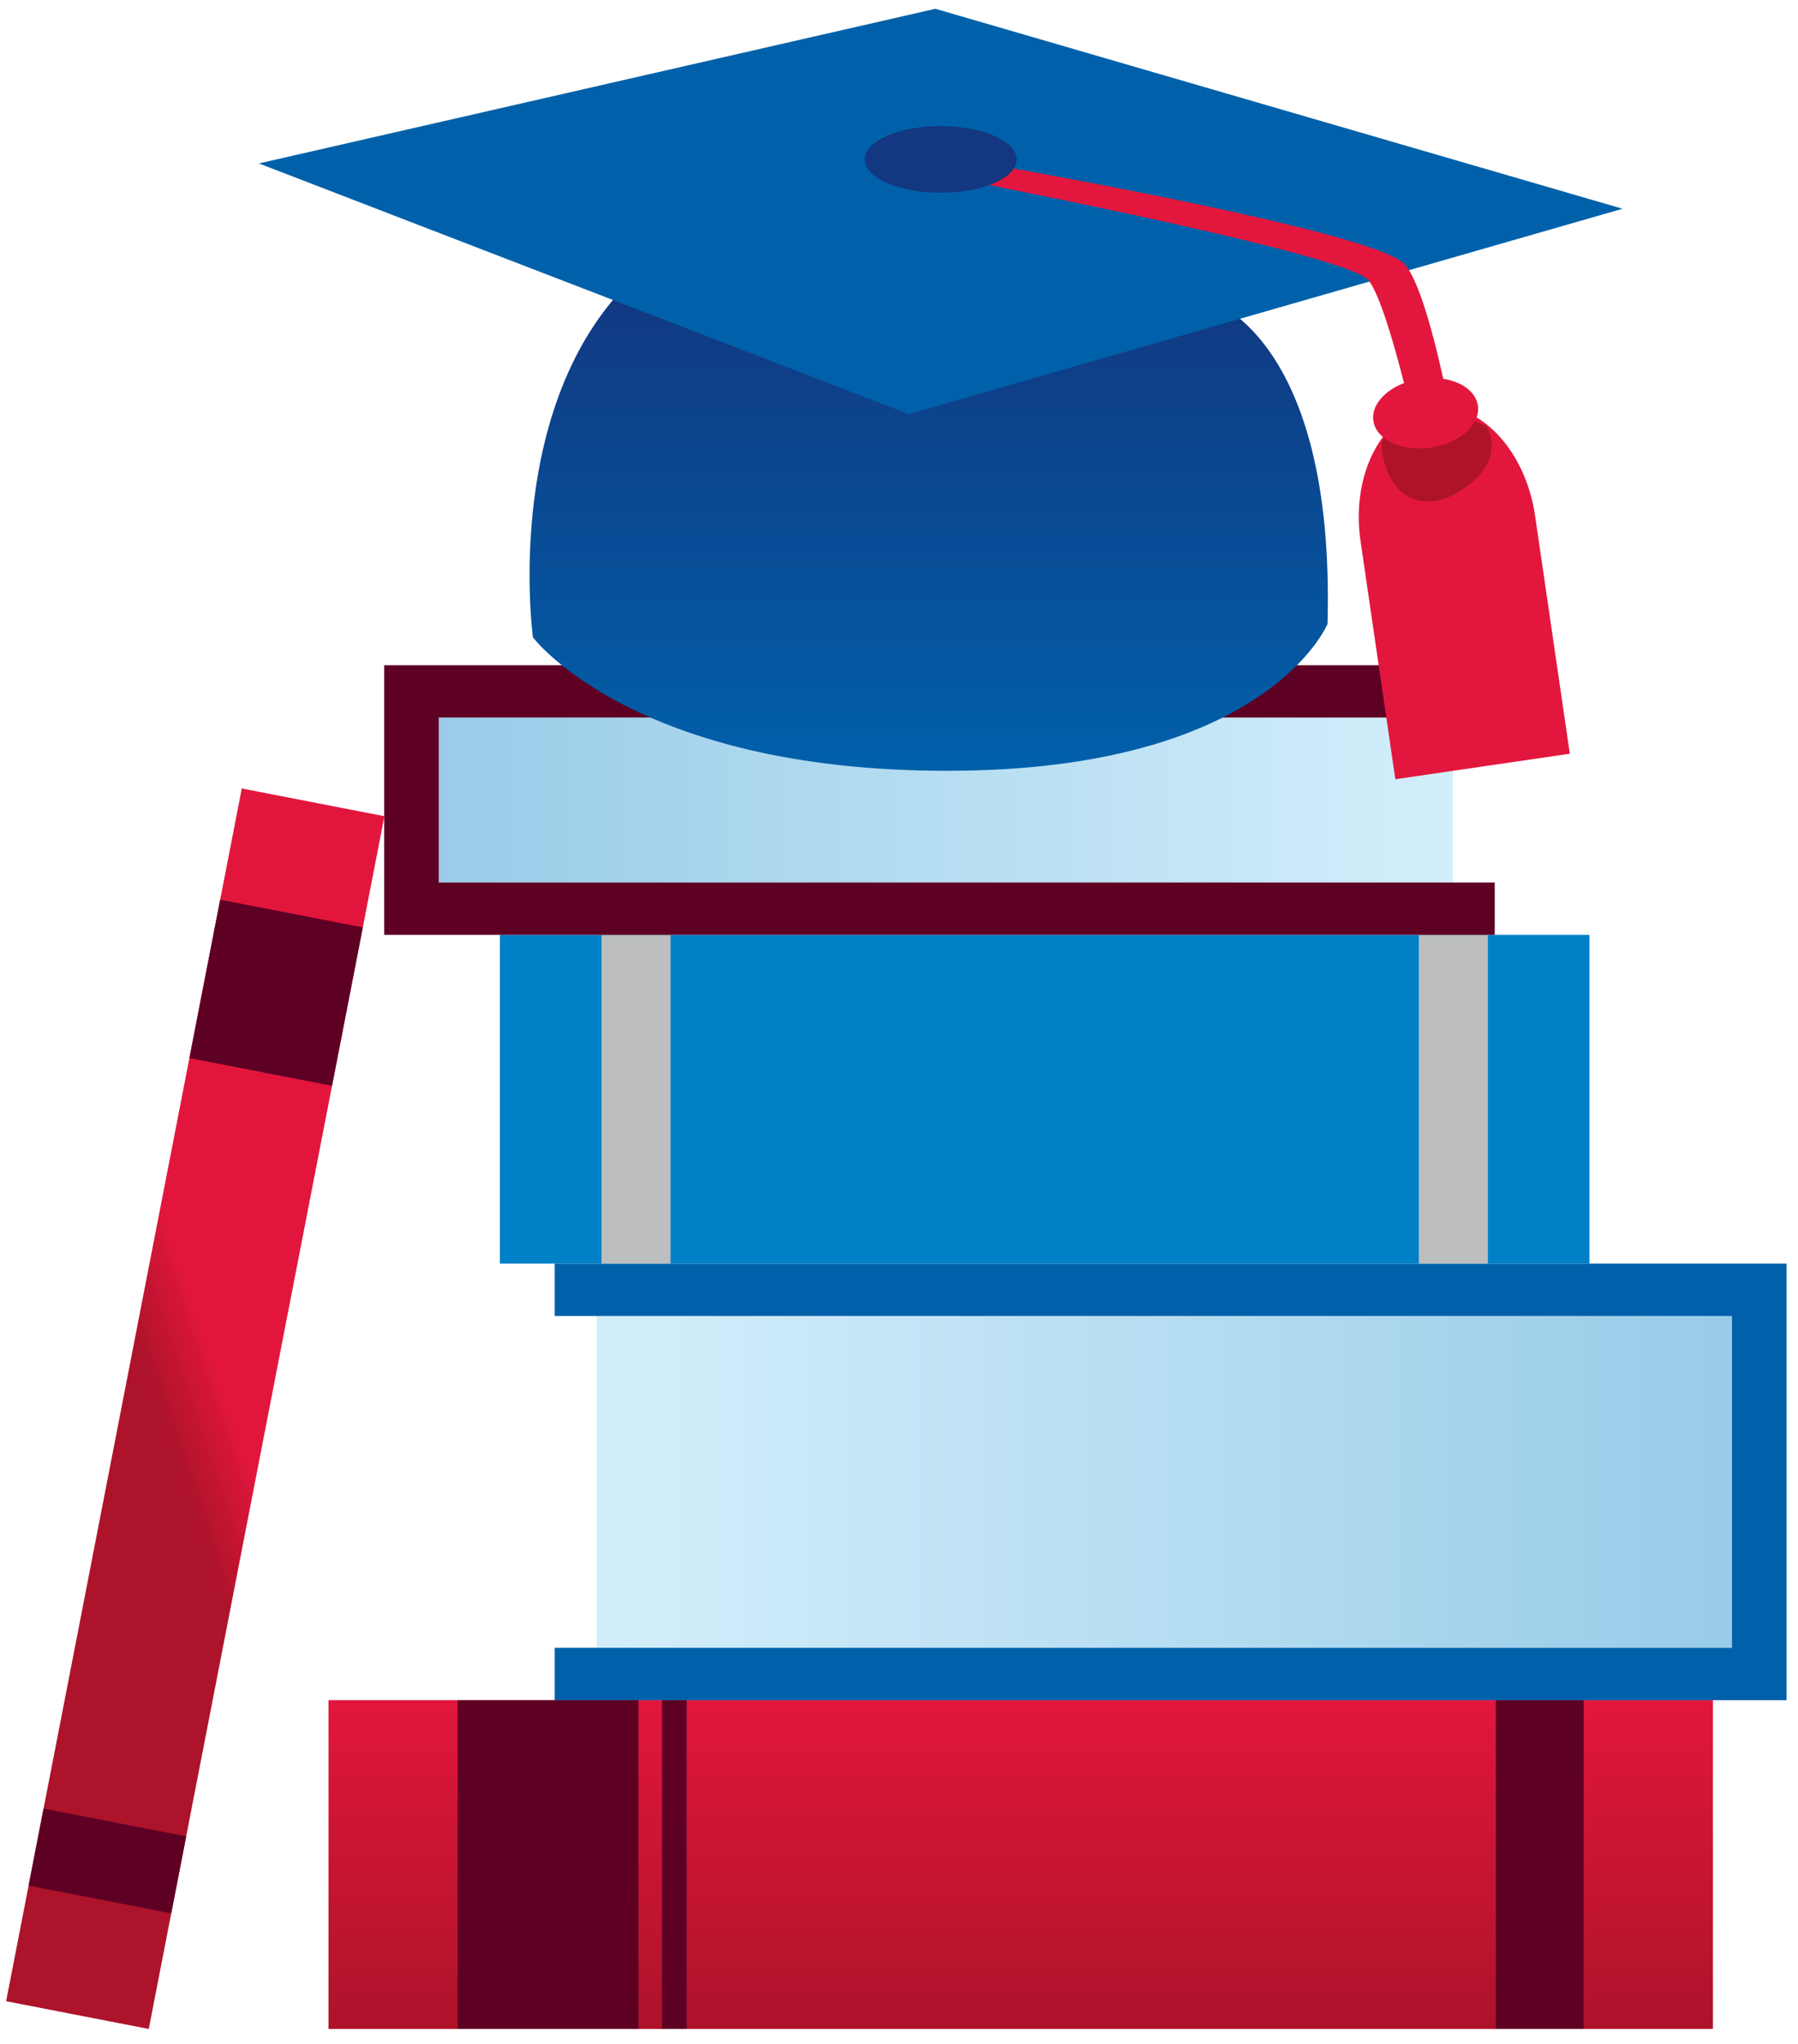
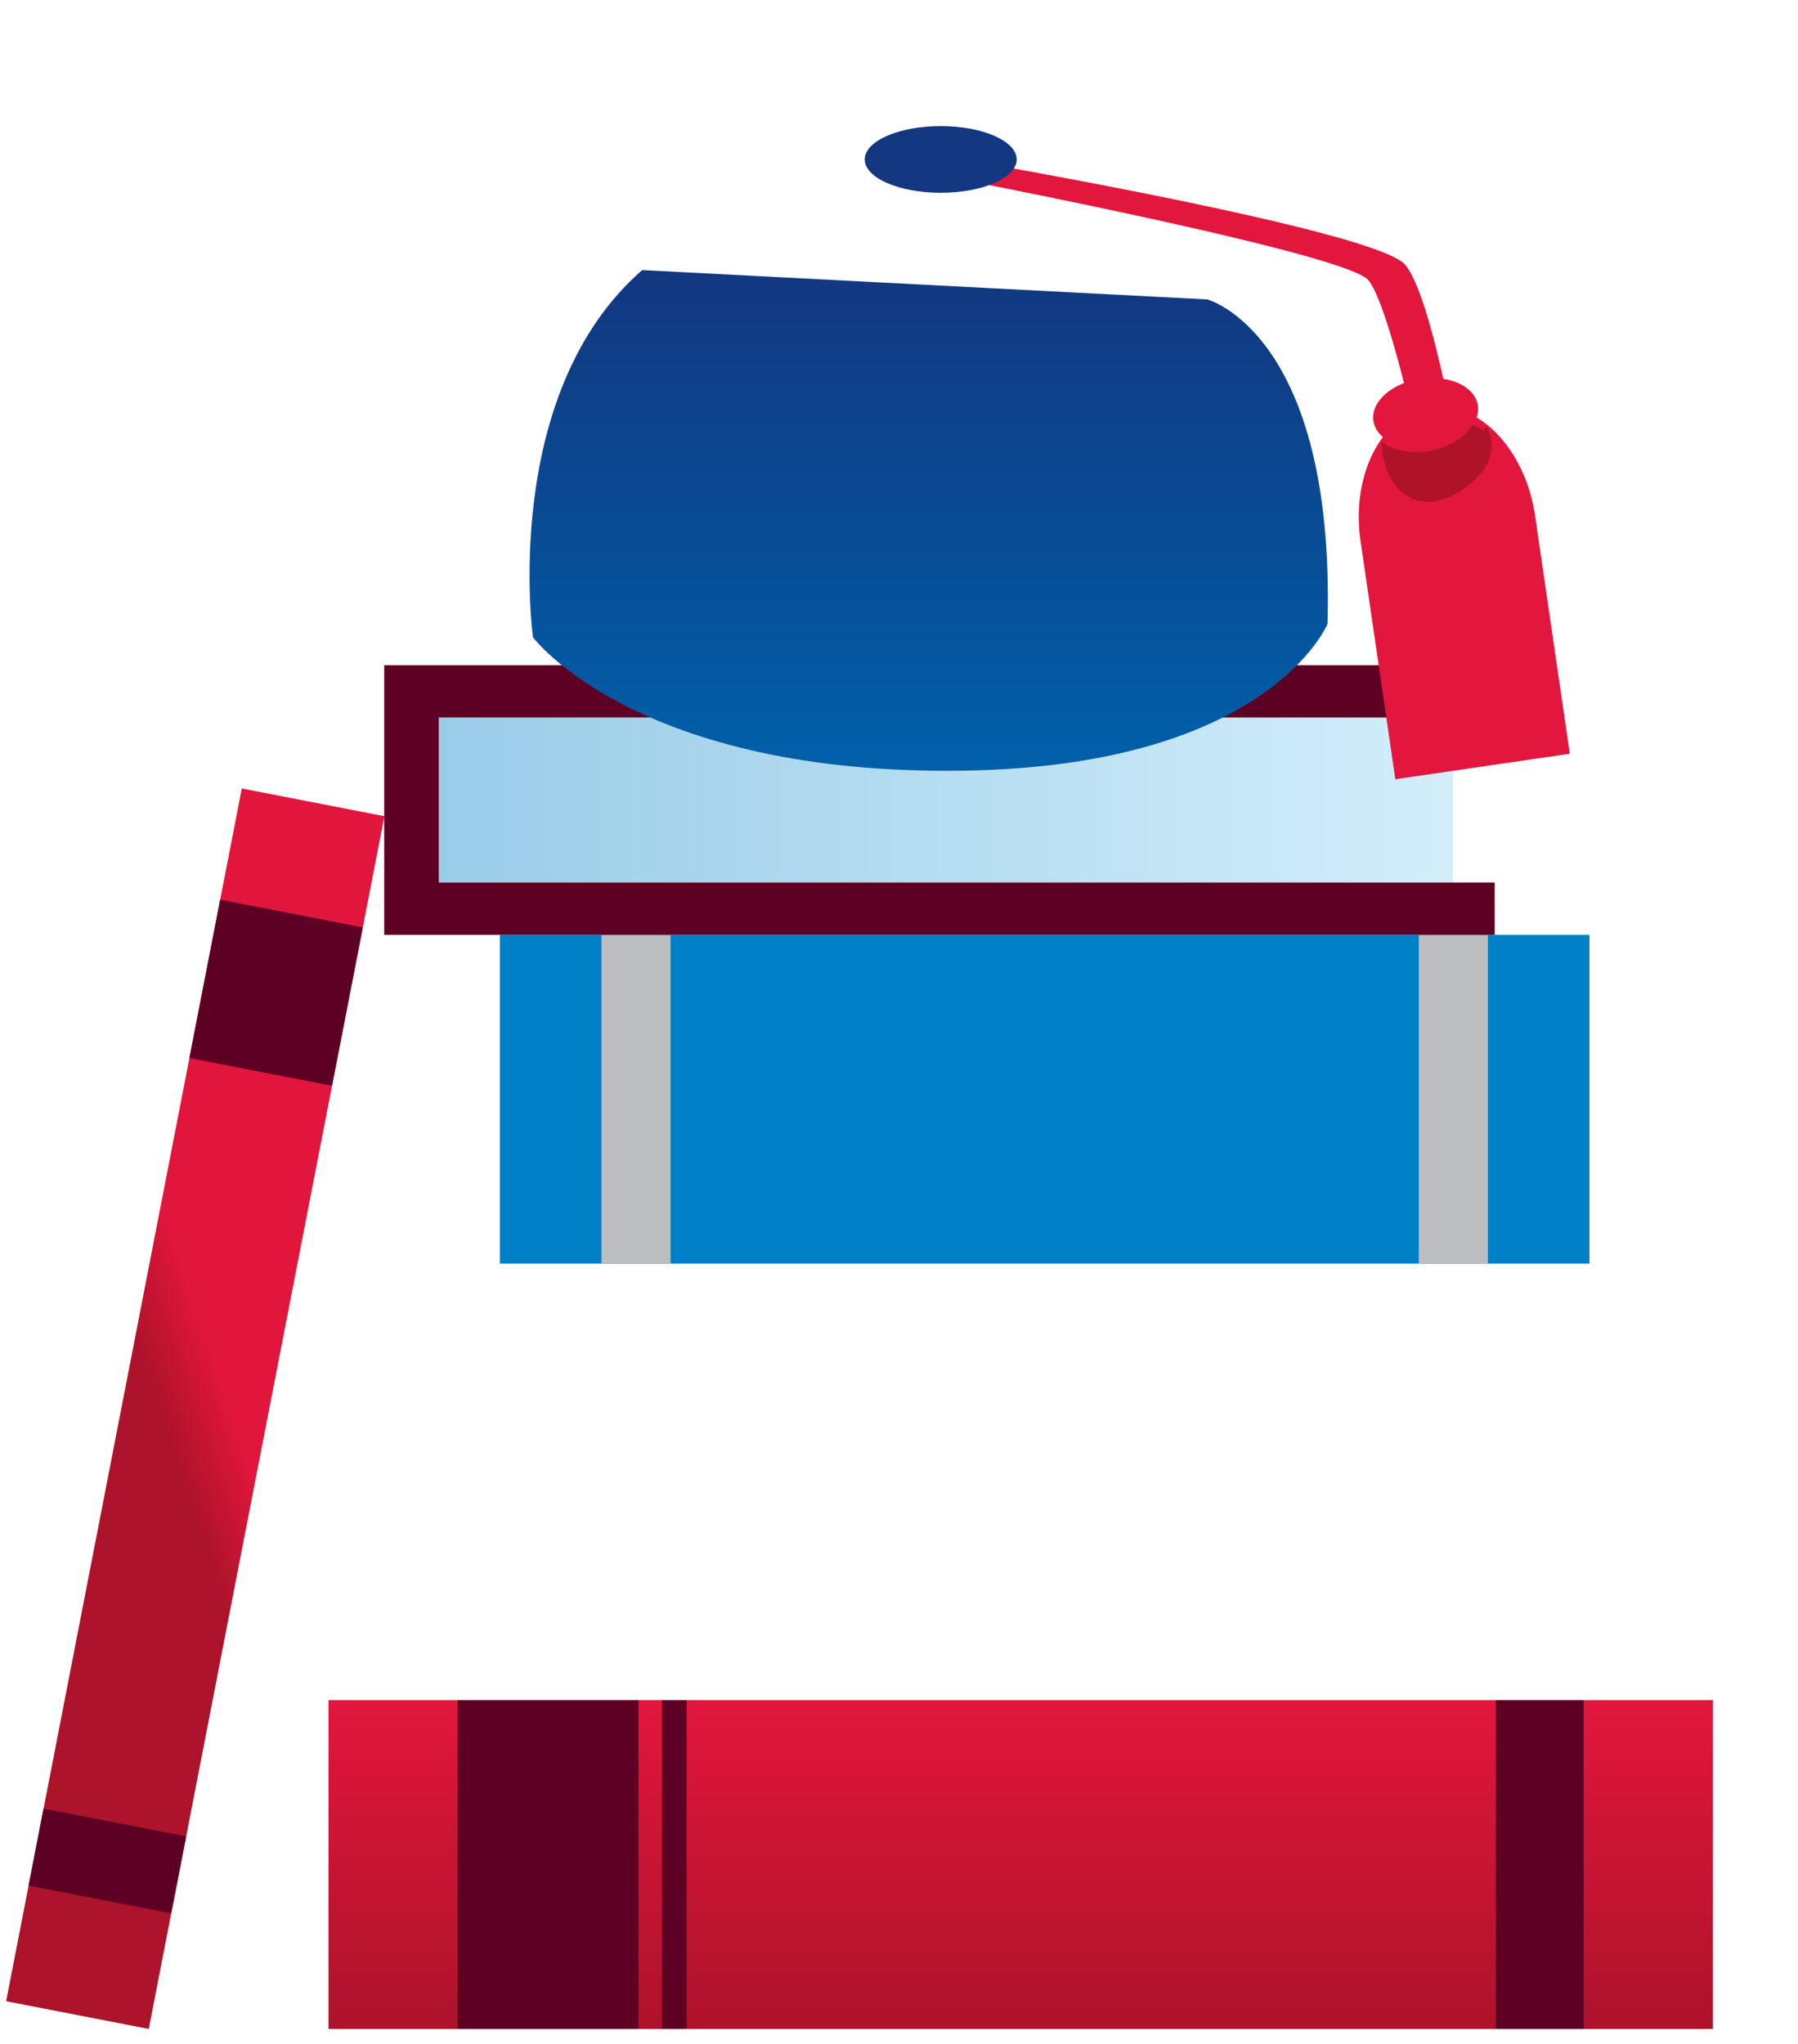
<svg xmlns="http://www.w3.org/2000/svg" width="198" height="225">
  <defs>
    <linearGradient x1="50.001%" y1="99.996%" x2="50.001%" y2="0%" id="a">
      <stop stop-color="#AD132A" offset="0%" />
      <stop stop-color="#E2163D" offset="100%" />
    </linearGradient>
    <linearGradient x1="100%" y1="50.002%" x2=".001%" y2="50.002%" id="b">
      <stop stop-color="#99CCE8" offset="0%" />
      <stop stop-color="#D3EEFB" offset="100%" />
    </linearGradient>
    <linearGradient x1="0%" y1="50.008%" x2="100%" y2="50.008%" id="c">
      <stop stop-color="#99CCE8" offset="0%" />
      <stop stop-color="#D3EEFB" offset="100%" />
    </linearGradient>
    <linearGradient x1="49.999%" y1="-.003%" x2="49.999%" y2="99.999%" id="d">
      <stop stop-color="#123780" offset="0%" />
      <stop stop-color="#0060AA" offset="100%" />
    </linearGradient>
    <linearGradient x1="48.88%" y1="55.453%" x2="51.121%" y2="44.547%" id="e">
      <stop stop-color="#AD132A" offset="0%" />
      <stop stop-color="#E2163D" offset="100%" />
    </linearGradient>
  </defs>
  <g fill="none" fill-rule="evenodd">
    <g fill-rule="nonzero">
      <path fill="url(#a)" d="M0 36.193h152.455V0H0z" transform="translate(36.174 187.158)" />
      <path d="M70.307 187.16v36.19H50.391v-36.19h19.916zm104.084 0v36.19h-9.668v-36.19h9.668zm-98.777 0v36.19h-2.71v-36.19h2.71z" fill="#5D0024" />
    </g>
    <g fill-rule="nonzero">
-       <path fill="url(#b)" d="M4.618 5.761h125.024v36.532H4.618z" transform="translate(61.084 139.103)" />
-       <path fill="#0061AA" d="M61.084 144.865v-5.762h135.654v48.055H61.085v-5.762h129.641v-36.531H61.084" />
-     </g>
+       </g>
    <g fill-rule="nonzero">
      <path fill="#0080C6" d="M55.053 139.103H175.03v-36.19H55.053z" />
      <path d="M73.847 102.913v36.19h-7.61v-36.19h7.61zm90.001 0v36.19h-7.608v-36.19h7.608z" fill="#BCBEC0" />
    </g>
    <g fill-rule="nonzero">
      <path fill="url(#c)" d="M117.672 23.919H6.012V5.76h111.66z" transform="translate(42.31 73.23)" />
      <path fill="#5D0024" d="M164.603 102.913H42.31V73.23h12.593l109.7-.002v5.76H48.322v18.16h116.28z" />
    </g>
    <g fill-rule="nonzero">
      <path d="M104.44 31.994s14.119 3.732 13.24 35.724c0 0-6.39 15.6-39.95 16.147-36.105.587-47.55-14.676-47.55-14.676S26.513 42.45 42.212 28.765l62.227 3.23" fill="url(#d)" transform="translate(28.508 .967)" />
-       <path fill="#0061AA" d="M178.678 22.98l-78.604 22.6-71.566-27.59L103.006.967l75.672 22.013" />
      <path d="M100.218 18.677V16.55l2.38.404 4.004.697 4.773.853 3.421.626 3.67.686 3.842.736 2.358.462 2.378.474 1.588.322 2.375.49 2.351.497 1.547.334 2.277.503 1.483.337 1.448.336 1.41.336c.463.112.918.223 1.366.335l1.317.332 1.264.33 1.207.327c4.31 1.19 7.358 2.305 8.086 3.204.556.686 1.11 1.849 1.645 3.309l.229.643.113.334.225.692.111.357.22.734.218.757.107.387.212.787.209.804.304 1.228.295 1.246.283 1.254c2.046.318 3.591 1.427 3.813 2.942a2.67 2.67 0 0 1-.141 1.305c3.091 1.858 5.582 5.705 6.375 10.41l.064.404 3.827 26.207-19.215 2.81-3.83-26.208c-.654-4.471.37-8.683 2.464-11.467-.574-.484-.95-1.09-1.051-1.78-.242-1.66 1.182-3.31 3.372-4.15l-.304-1.173-.31-1.162-.21-.763-.318-1.12-.214-.726-.213-.706-.32-1.013-.214-.641-.212-.61-.21-.577c-.07-.187-.14-.367-.209-.54l-.206-.5c-.34-.797-.67-1.415-.977-1.79-.387-.473-1.793-1.078-3.905-1.764l-.881-.28-.952-.286-1.019-.294-.532-.15-1.11-.304-.576-.154-1.19-.312-1.239-.316-1.282-.32-1.322-.323-2.048-.49-2.11-.49-2.887-.656-2.938-.65-1.476-.322-2.946-.632-2.906-.613-4.208-.87-5.139-1.038-3.849-.762-5.962-1.152z" fill="#E3173E" />
      <path d="M111.959 17.55c0 2.027-3.747 3.67-8.367 3.67-4.618 0-8.365-1.643-8.365-3.67 0-2.025 3.747-3.668 8.365-3.668 4.62 0 8.367 1.643 8.367 3.668" fill="#133780" />
-       <path d="M163.698 46.939l.084.144.1.204.087.205.059.16.057.177.052.194.047.21.037.225.027.239c.112 1.35-.377 3.298-3.173 5.182-4.999 3.366-8.808.007-8.938-5.252l.078-.107.16-.202.073-.085c1.176.898 3.066 1.332 5.099 1.035 2.276-.335 4.118-1.49 4.866-2.887.414.157.843.343 1.285.558z" fill="#AE132A" />
+       <path d="M163.698 46.939l.084.144.1.204.087.205.059.16.057.177.052.194.047.21.037.225.027.239c.112 1.35-.377 3.298-3.173 5.182-4.999 3.366-8.808.007-8.938-5.252c1.176.898 3.066 1.332 5.099 1.035 2.276-.335 4.118-1.49 4.866-2.887.414.157.843.343 1.285.558z" fill="#AE132A" />
    </g>
    <path fill="url(#e)" fill-rule="nonzero" d="M0 0h16v136H0z" transform="rotate(11 -437.394 181.66)" />
    <path fill="#5D0024" d="M24.247 99.037l15.706 3.053-3.39 17.436-15.705-3.053zM4.797 199.096l15.706 3.053-1.647 8.474L3.15 207.57z" />
  </g>
</svg>